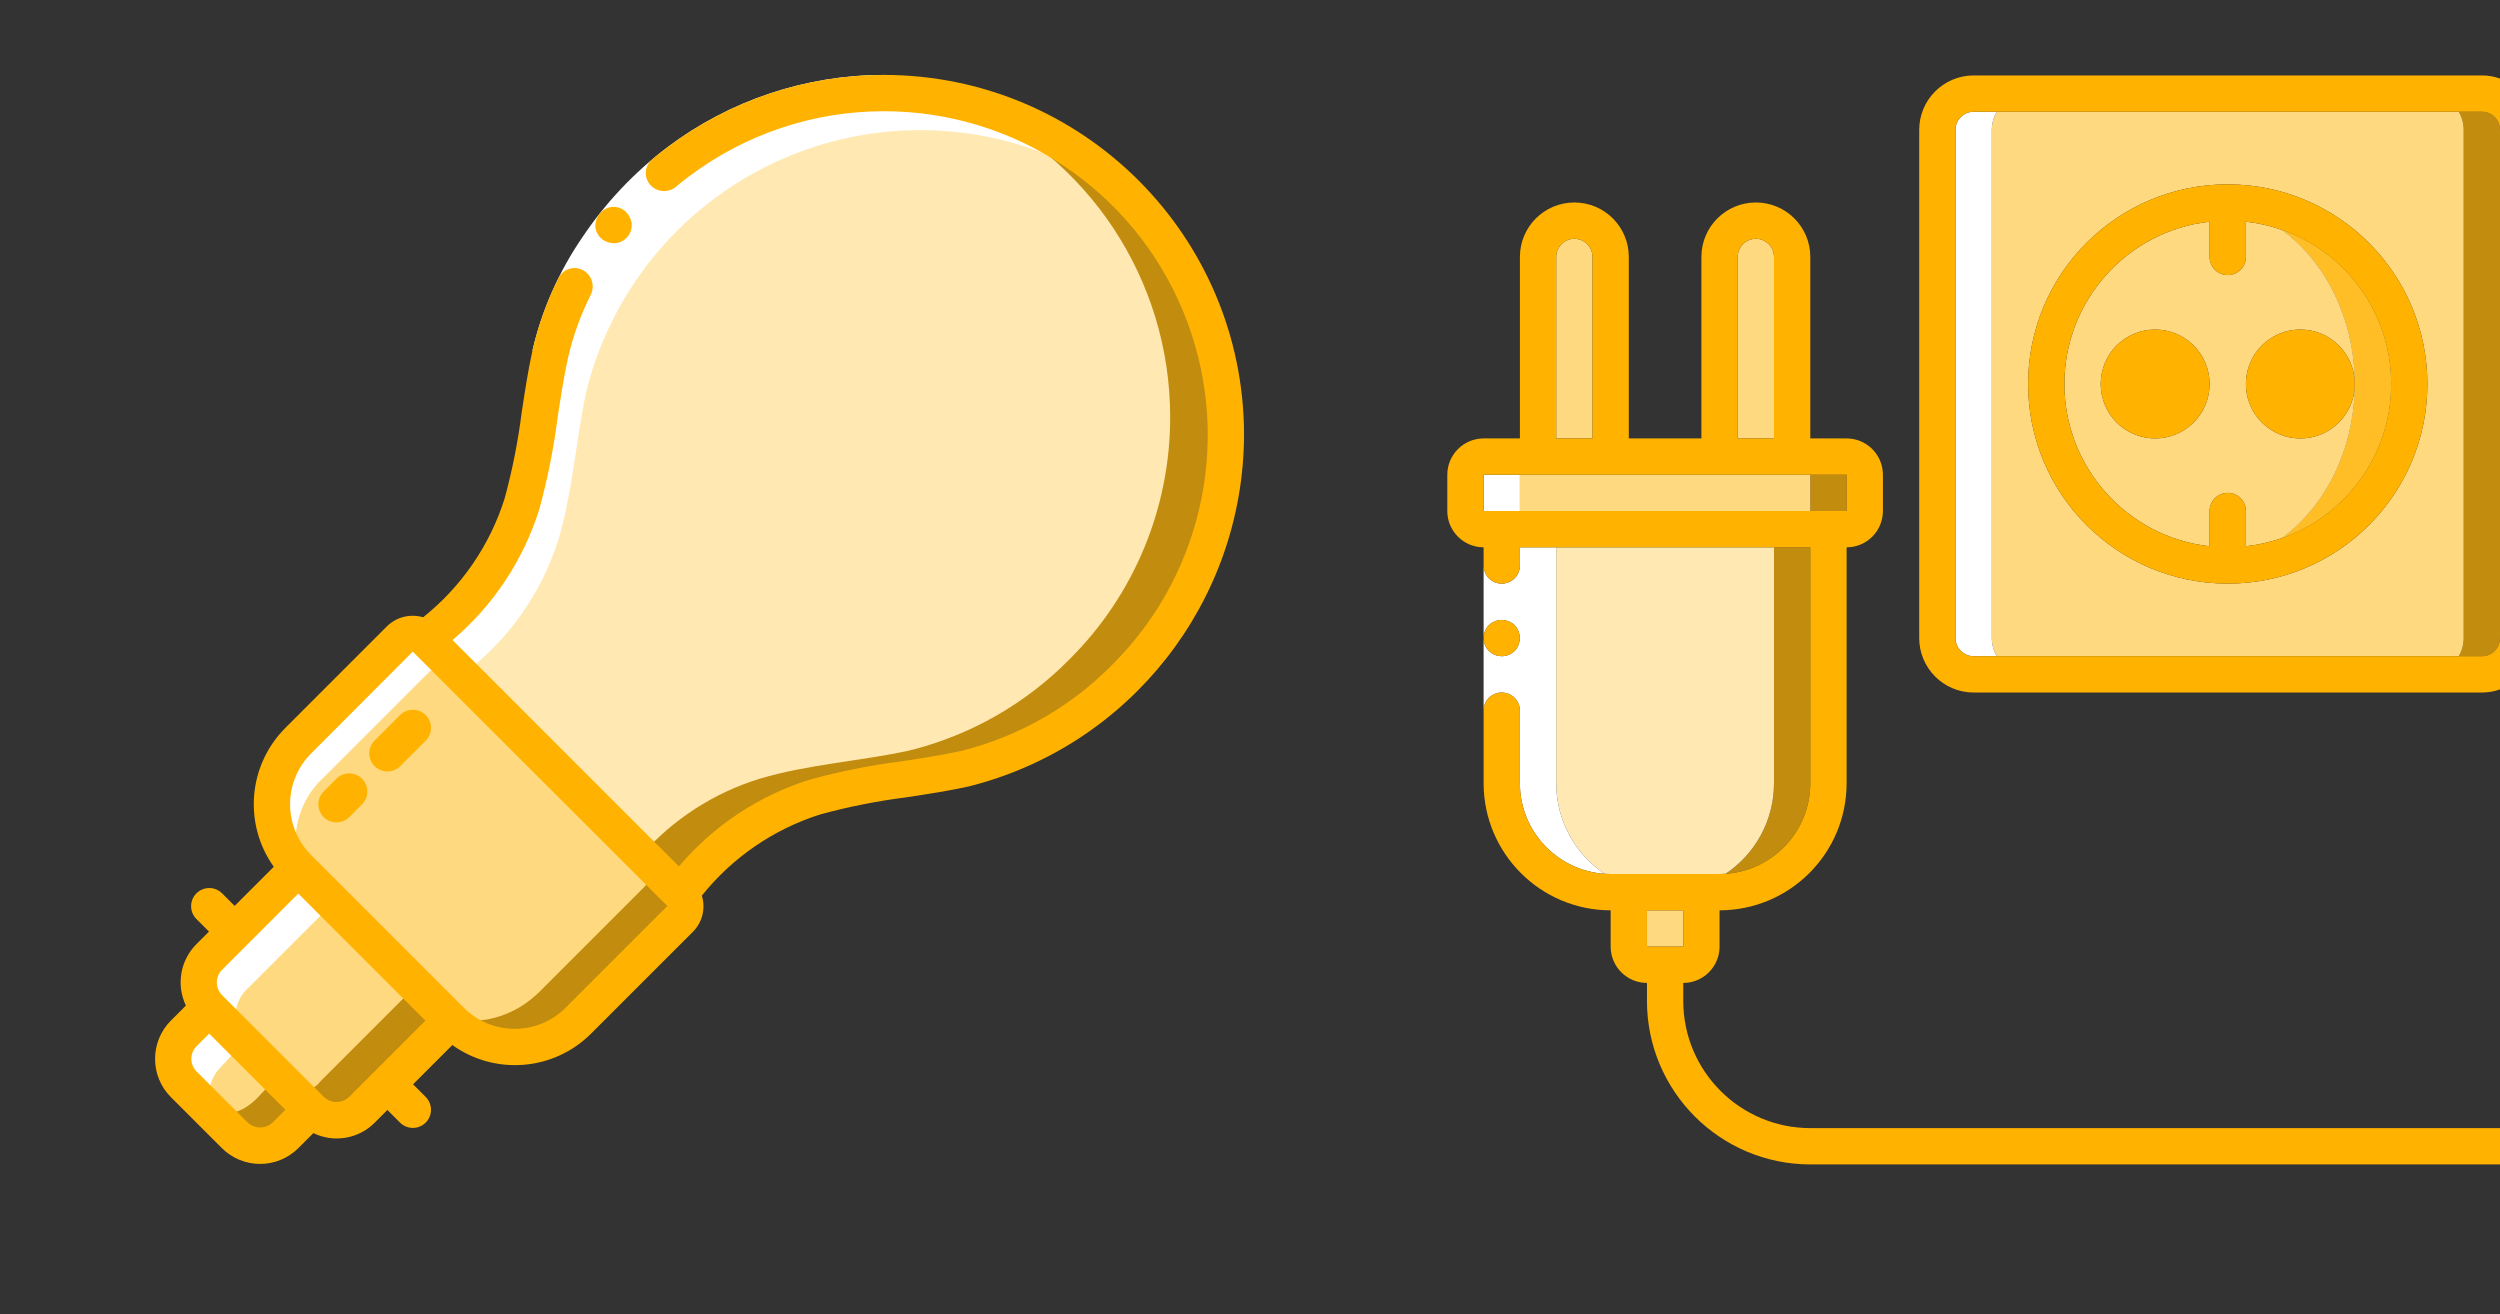
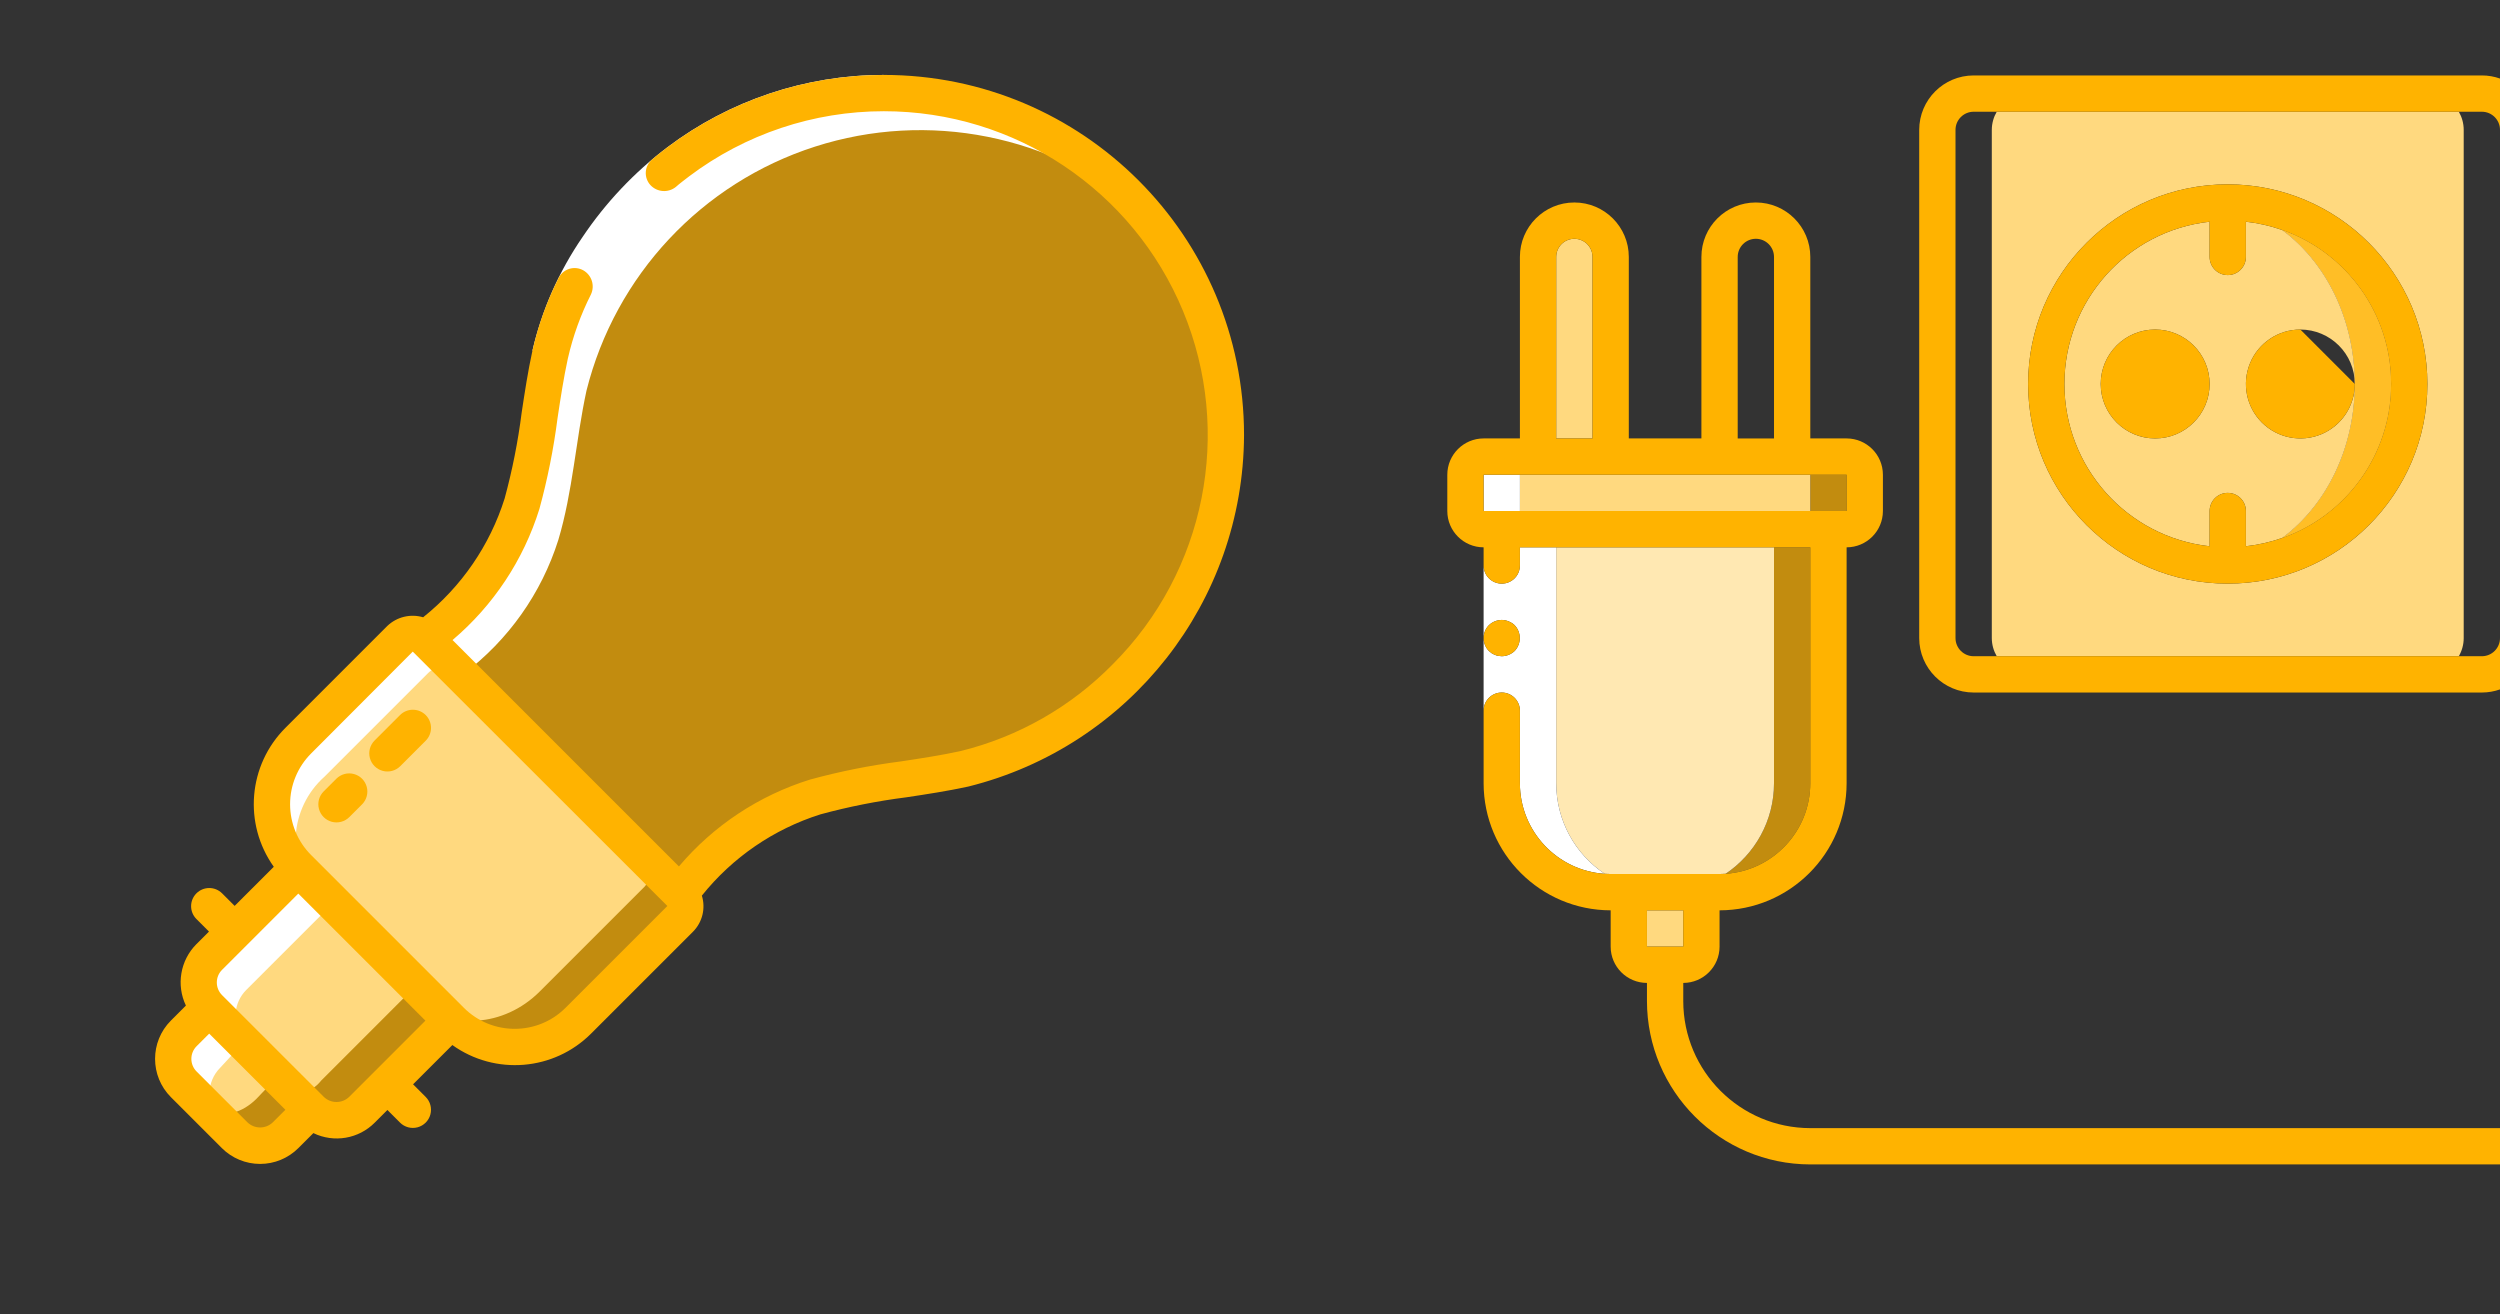
<svg xmlns="http://www.w3.org/2000/svg" version="1.1" id="Capa_1" x="0px" y="0px" width="1366.584px" height="718.34px" viewBox="0 123.55 1366.584 718.34" xml:space="preserve">
  <rect x="0" y="123.55" width="1366.584" height="718.34" fill="#333333" stroke="none" />
  <g>
    <g transform="translate(1)">
      <path opacity="0.7" fill="#FFB300" d="M669.113,361.447c0.057,49.583-19.652,97.145-54.766,132.152 c-24.121,24.609-54.635,41.996-88.102,50.203c-27.086,5.854-54.965,7.439-81.553,15.377 c-29.568,9.348-55.434,27.783-73.914,52.684l-21.033-21.033L231.681,472.766c24.901-18.482,43.336-44.349,52.682-73.915 c7.938-26.588,9.525-54.468,15.379-81.553c22.402-92.137,110.115-153.005,204.268-141.752 C598.16,186.798,669.056,266.625,669.113,361.447z" />
-       <path fill="#FFE8B2" d="M638.654,351.525c0.059,49.584-19.652,97.144-54.766,132.153c-24.137,24.588-54.643,41.973-88.102,50.203 c-27.086,5.854-54.965,7.439-81.652,15.377c-24.871,7.688-47.146,22.07-64.389,41.572L231.681,472.766 c24.901-18.482,43.336-44.349,52.682-73.915c7.938-26.588,9.525-54.468,15.379-81.553 c24.535-99.734,124.67-161.23,224.719-138.006C593.699,208.512,638.691,276.373,638.654,351.525z" />
      <path opacity="0.7" fill="#FFB300" d="M99.538,715.691l28.312,28.313c3.754,3.754,8.847,5.863,14.155,5.863 s10.401-2.109,14.155-5.863l12.313-12.226l-56.621-56.623l-12.313,12.224c-3.754,3.756-5.863,8.848-5.863,14.158 C93.674,706.846,95.784,711.938,99.538,715.691z" />
      <path fill="#FFD97F" d="M99.675,712.924l16.929,16.93c4.675,4.674,14.802,2.125,22.619-5.693l34.405-36.143l-33.856-33.855 l-34.405,36.143C97.55,698.123,95.001,708.25,99.675,712.924z" />
      <path opacity="0.7" fill="#FFB300" d="M113.694,673.225l56.624,56.623c3.754,3.754,8.847,5.863,14.155,5.863 c5.309,0,10.401-2.109,14.156-5.863l83.55-83.551l-84.935-84.936l-83.551,83.551c-3.754,3.754-5.863,8.848-5.863,14.156 C107.831,664.377,109.94,669.471,113.694,673.225z" />
      <path fill="#FFD97F" d="M108.472,676.471l41.541,41.541c7.875,5.496,18.679,3.834,24.54-3.771l83.551-83.551l-62.311-62.311 l-83.551,83.551C104.635,657.791,102.975,668.594,108.472,676.471z" />
      <path opacity="0.7" fill="#FFB300" d="M160.582,598.025l84.936,84.936c19.545,19.545,51.235,19.545,70.779,0l56.623-56.625 c1.879-1.877,2.934-4.422,2.934-7.078c0-2.654-1.055-5.199-2.934-7.078L231.361,470.621c-1.877-1.877-4.422-2.932-7.078-2.932 c-2.654,0-5.201,1.055-7.078,2.932l-56.623,56.625c-9.386,9.387-14.659,22.115-14.659,35.391 C145.922,575.908,151.196,588.639,160.582,598.025z" />
      <path fill="#FFD97F" d="M152.447,594.803l74.938,74.938c17.245,17.246,47.069,15.381,66.615-4.164l56.623-56.625 c3.889-3.459,4.262-9.406,0.834-13.322L226.558,470.73c-3.916-3.426-9.864-3.055-13.323,0.834l-56.624,56.625 C137.067,547.734,135.202,577.557,152.447,594.803z" />
    </g>
    <path fill="#FFFFFF" d="M624.771,239.415c-49.561-42.098-117.354-55.604-179.266-35.713 c-61.91,19.891-109.152,70.353-124.922,133.438c-5.854,27.085-7.441,54.965-15.379,81.553c-9.216,29.152-27.283,54.71-51.69,73.122 l-1.289-1.391c-2.882-2.828-7.165-3.686-10.914-2.182c-2.726,0.113-5.311,1.248-7.242,3.176l-56.65,56.65 c-19.407,17.295-21.266,46.992-4.167,66.572l5.754,5.654l-44.447,44.447c-3.378,3.406-5.421,7.914-5.754,12.701 c-4.077,5.684-3.874,13.387,0.497,18.85l0.595,0.596l-9.524,10.318c-3.764,3.762-5.878,8.865-5.878,14.188 s2.115,10.426,5.878,14.188l-19.843-19.844c-3.763-3.762-5.878-8.865-5.878-14.188s2.115-10.426,5.878-14.188l9.525-10.318 l-0.596-0.596c-4.37-5.461-4.573-13.166-0.496-18.85c0.333-4.787,2.375-9.293,5.754-12.699l44.447-44.447l-5.754-5.656 c-17.1-19.58-15.24-49.277,4.167-66.572l56.651-56.65c1.931-1.928,4.516-3.061,7.242-3.176c3.748-1.502,8.031-0.646,10.914,2.184 l1.29,1.389c24.408-18.412,42.475-43.97,51.69-73.121c7.938-26.589,9.524-54.468,15.378-81.553 c16.102-65.744,66.385-117.708,131.566-135.96c65.18-18.252,135.137,0.039,183.039,47.858 C618.621,232.469,621.794,235.942,624.771,239.415z" />
    <g>
      <path fill="#FFFFFF" d="M291.055,315.18c5.185-22.216,14.474-43.267,27.39-62.072c12.625-18.797,28.283-35.366,46.34-49.028 c34.117-25.68,75.658-39.568,118.359-39.572v19.843c-81.668,0.268-152.764,55.869-172.703,135.067L291.055,315.18z" />
      <g>
-         <path fill="#FFB300" d="M334.544,236.651c-5.643,0.685-9.676,5.794-9.031,11.442l0.467,1.861c0.221,0.637,0.528,1.24,0.918,1.792 c0.289,0.564,0.664,1.082,1.11,1.531c0.468,0.472,0.97,0.912,1.499,1.314c2.158,1.471,4.771,2.121,7.365,1.833 c1.254-0.193,2.459-0.624,3.553-1.266c3.314-1.92,5.215-5.588,4.869-9.401c-0.166-1.284-0.563-2.526-1.172-3.669 c-0.576-1.164-1.371-2.207-2.338-3.074C339.777,237.301,337.173,236.452,334.544,236.651z" />
        <path fill="#FFB300" d="M204.76,528.342c-2.507,2.508-3.485,6.158-2.567,9.584c0.917,3.424,3.591,6.096,7.014,7.014 s7.076-0.063,9.583-2.568l13.914-13.918c3.874-3.873,3.874-10.154,0-14.029c-3.874-3.873-10.156-3.873-14.03,0L204.76,528.342z" />
        <path fill="#FFB300" d="M183.879,549.217l-6.958,6.957c-2.506,2.506-3.484,6.158-2.567,9.582s3.591,6.098,7.014,7.016 c3.423,0.916,7.076-0.063,9.583-2.568l6.957-6.955c2.506-2.508,3.484-6.158,2.567-9.584c-0.917-3.422-3.591-6.096-7.014-7.014 S186.385,546.711,183.879,549.217L183.879,549.217z" />
        <path fill="#FFB300" d="M483.148,164.508l-0.006,0.001v-0.001c-42.701,0.004-84.242,13.893-118.357,39.572 c-2.73,2.163-5.574,4.185-8.166,6.512c-2.102,1.689-3.406,4.175-3.602,6.864c-0.195,2.688,0.734,5.338,2.568,7.313 c3.641,3.871,9.639,4.31,13.803,1.011c2.326-2.104,4.895-3.907,7.344-5.857c30.672-23.087,68.021-35.572,106.41-35.573v-0.001 l0.006,0.001c71.607,0.001,136.164,43.138,163.566,109.295s12.256,142.307-38.379,192.944 c-22.789,23.256-51.604,39.709-83.217,47.514c-10.658,2.33-21.809,4.016-32.582,5.648c-16.775,2.154-33.379,5.471-49.695,9.926 c-27.939,8.686-52.82,25.162-71.725,47.492l-123.75-123.75c22.337-18.898,38.818-43.78,47.506-71.719 c4.447-16.303,7.76-32.894,9.911-49.655c1.629-10.793,3.324-21.95,5.648-32.626v-0.002l0.006,0.001 c2.758-12.11,6.986-23.839,12.592-34.922c2.263-4.816,0.436-10.563-4.195-13.186c-2.352-1.312-5.141-1.593-7.708-0.776 c-2.565,0.816-4.681,2.656-5.843,5.086c-6.343,12.557-11.121,25.844-14.23,39.563l0.004,0.001l-0.002,0.002 c-2.471,11.302-4.215,22.788-5.891,33.892c-2.01,15.856-5.125,31.553-9.321,46.976c-8.072,25.584-23.578,48.186-44.542,64.925 c-6.906-2.043-14.377-0.234-19.587,4.738l-55.662,55.666c-20.405,20.365-23.108,52.49-6.392,75.977l-21.386,21.381l-6.907-6.902 c-3.883-3.836-10.136-3.816-13.994,0.045c-3.859,3.861-3.874,10.113-0.035,13.994l6.901,6.896l-6.901,6.9 c-8.798,8.855-11.086,22.283-5.717,33.553l-8.197,8.197c-11.54,11.568-11.54,30.295,0,41.865l27.836,27.83 c5.55,5.553,13.078,8.672,20.928,8.672c7.85,0,15.378-3.119,20.928-8.672l8.186-8.184c11.262,5.469,24.755,3.162,33.563-5.734 l6.904-6.902l6.903,6.902c2.505,2.508,6.159,3.484,9.583,2.568c3.423-0.918,6.097-3.592,7.014-7.016 c0.917-3.422-0.062-7.074-2.567-9.582l-6.901-6.902l21.474-21.469c23.425,16.762,55.543,14.094,75.881-6.305l55.682-55.672 c5.119-5.172,6.975-12.744,4.824-19.697c16.732-20.908,39.301-36.371,64.84-44.43c15.432-4.191,31.137-7.309,47-9.324 c11.094-1.678,22.564-3.416,33.863-5.881c88.254-22.02,150.307-101.131,150.67-192.092 C680.035,252.661,591.886,164.51,483.148,164.508z M135.291,737.088l-27.836-27.83c-3.798-3.818-3.798-9.988,0-13.807 l6.898-6.898l20.821,20.816l20.821,20.816l-6.907,6.902C145.229,740.779,139.148,740.779,135.291,737.088z M190.837,723.17 c-3.858,3.691-9.938,3.691-13.797,0l-55.671-55.662c-3.799-3.818-3.799-9.988,0-13.807l13.918-13.914l0.003-0.004l0.005-0.006 l27.774-27.768l69.469,69.469L190.837,723.17z M309.126,674.463c-15.351,15.309-40.195,15.309-55.546,0l-83.499-83.498 c-7.37-7.365-11.51-17.357-11.51-27.777s4.14-20.412,11.51-27.779l55.546-55.666l139.17,139.053L309.126,674.463z" />
      </g>
    </g>
  </g>
  <g>
    <path fill="#FFD97F" d="M870.518,263.998c0-5.479-4.443-9.921-9.922-9.921s-9.921,4.441-9.921,9.921v99.213h19.843V263.998z" />
-     <path fill="#FFD97F" d="M969.731,263.998c0-5.479-4.441-9.921-9.922-9.921c-5.479,0-9.92,4.441-9.92,9.921h-0.002v99.213h19.844 V263.998z" />
    <path opacity="0.7" fill="#FFB300" d="M943.265,601.199c25.844-1.729,46.277-23.207,46.308-49.482V422.74h-19.842v128.977 C969.715,572.348,959.21,590.519,943.265,601.199z" />
    <polygon fill="#FFD97F" points="920.125,621.166 900.283,621.166 900.283,641.01 920.135,641.01 " />
    <polygon opacity="0.7" fill="#FFB300" points="1009.428,402.897 1009.417,383.054 989.575,383.054 989.575,402.897 " />
    <path fill="#FFE8B2" d="M877.181,601.202c1.078,0.071,2.162,0.121,3.259,0.122h59.526c1.109-0.001,2.207-0.052,3.299-0.125 c15.945-10.681,26.45-28.852,26.466-49.482V422.74H850.675v128.977C850.682,571.942,860.916,590.363,877.181,601.202z" />
    <rect x="830.833" y="383.054" fill="#FFD97F" width="158.741" height="19.843" />
-     <path opacity="0.7" fill="#FFB300" d="M1356.665,184.628h-12.598c1.692,2.921,2.676,6.303,2.676,9.921v277.797 c0,3.619-0.984,7.001-2.677,9.922h12.599c5.477-0.006,9.914-4.443,9.92-9.922V194.549 C1366.581,189.072,1362.141,184.634,1356.665,184.628z" />
    <path fill="#FFD97F" d="M1346.743,194.549c0-3.618-0.983-7-2.676-9.921h-252.578c-1.698,2.92-2.69,6.302-2.701,9.921v277.797 c0.011,3.62,1.004,7.002,2.702,9.922h252.576c1.692-2.921,2.677-6.303,2.677-9.922V194.549z M1217.764,442.584 c-60.273,0-109.135-48.863-109.135-109.136c0-60.273,48.861-109.135,109.135-109.135c60.246,0.068,109.066,48.89,109.135,109.135 C1326.899,393.721,1278.038,442.584,1217.764,442.584z" />
    <path fill="#FFD97F" d="M1307.051,333.448c0-38.529-24.546-71.831-59.532-84.167c23.828,17.542,39.696,48.701,39.696,84.167 c0,35.464-15.866,66.623-39.692,84.165C1282.508,405.276,1307.051,371.976,1307.051,333.448z" />
    <path opacity="0.7" fill="#FFB300" d="M1307.051,333.448c0-38.529-24.546-71.831-59.532-84.167 c23.828,17.542,39.696,48.701,39.696,84.167c0,35.464-15.866,66.623-39.692,84.165 C1282.508,405.276,1307.051,371.976,1307.051,333.448z" />
    <path fill="#FFD97F" d="M1287.215,333.448c0,12.038-7.252,22.891-18.375,27.498c-11.121,4.608-23.924,2.062-32.436-6.451 c-8.512-8.513-11.059-21.315-6.451-32.437c4.605-11.122,15.459-18.374,27.498-18.374 C1273.881,303.702,1287.196,317.018,1287.215,333.448c0-35.466-15.868-66.625-39.696-84.167 c-6.301-2.222-12.937-3.771-19.833-4.541v19.257c0,5.478-4.441,9.921-9.922,9.921c-5.479,0-9.92-4.441-9.92-9.921v-19.257 c-45.188,5.038-79.365,43.238-79.365,88.706c0,45.468,34.178,83.67,79.365,88.708v-19.257c0-5.479,4.441-9.921,9.922-9.921 c5.479,0,9.92,4.441,9.92,9.921v19.257c6.897-0.769,13.534-2.319,19.837-4.542C1271.349,400.071,1287.215,368.912,1287.215,333.448 z M1178.081,363.212c-16.439,0-29.766-13.326-29.766-29.764c0-16.438,13.326-29.764,29.766-29.764 c16.43,0.018,29.746,13.333,29.764,29.764C1207.844,349.886,1194.518,363.212,1178.081,363.212z" />
    <polygon fill="#FFFFFF" points="810.991,383.054 810.991,402.897 820.912,402.897 830.833,402.897 830.833,383.054 " />
-     <path fill="#FFFFFF" d="M1088.788,194.549c0.011-3.619,1.003-7,2.701-9.921h-12.622c-5.478,0.005-9.915,4.444-9.921,9.921v277.797 c0.004,5.479,4.443,9.916,9.921,9.922h12.623c-1.698-2.92-2.691-6.302-2.702-9.922V194.549z" />
    <path fill="#FFFFFF" d="M820.912,502.111c5.479,0,9.921,4.441,9.921,9.92v39.686c0.031,26.289,20.485,47.776,46.349,49.485 c-16.266-10.839-26.499-29.26-26.506-49.485V422.74h-19.843v9.922c0,5.479-4.442,9.92-9.921,9.92s-9.921-4.441-9.921-9.92v39.648 c0.009-2.532,0.967-5.061,2.876-7.008c1.903-1.811,4.419-2.838,7.045-2.877c1.298,0.014,2.579,0.285,3.774,0.793 c1.212,0.48,2.322,1.189,3.27,2.084c3.746,3.949,3.746,10.139,0,14.088c-1.902,1.814-4.418,2.842-7.044,2.877 c-0.664-0.02-1.327-0.086-1.981-0.199c-0.623-0.105-1.225-0.303-1.788-0.59c-0.632-0.219-1.233-0.52-1.788-0.896l-1.487-1.191 c-1.909-1.947-2.867-4.476-2.876-7.008v39.648C810.991,506.553,815.433,502.111,820.912,502.111z" />
    <path fill="#FFB300" d="M815.354,480.582c0.555,0.377,1.156,0.678,1.788,0.896c0.563,0.287,1.165,0.484,1.788,0.59 c0.654,0.113,1.317,0.18,1.981,0.199c2.626-0.035,5.142-1.063,7.044-2.877c3.746-3.949,3.746-10.139,0-14.088 c-0.947-0.895-2.058-1.604-3.27-2.084c-1.195-0.508-2.477-0.779-3.774-0.793c-2.626,0.039-5.142,1.066-7.045,2.877 c-1.909,1.947-2.867,4.476-2.876,7.008c0,0.024,0,0.048,0,0.072c0.009,2.532,0.967,5.061,2.876,7.008L815.354,480.582z" />
    <path fill="#FFB300" d="M1366.584,472.346c-0.006,5.479-4.443,9.916-9.92,9.922h-12.599H1091.49h-12.623 c-5.478-0.006-9.917-4.443-9.921-9.922V194.549c0.006-5.477,4.443-9.916,9.921-9.921h12.622h252.578h12.598 c5.477,0.006,9.916,4.444,9.92,9.921v-28.055c-3.104-1.1-6.44-1.706-9.92-1.709h-277.798 c-16.431,0.018-29.747,13.333-29.765,29.764v277.797c0.018,16.432,13.334,29.746,29.765,29.764h277.798 c3.479-0.004,6.816-0.609,9.92-1.709V472.346z" />
    <path fill="#FFB300" d="M1217.764,224.313c-60.273,0-109.135,48.862-109.135,109.135c0,60.273,48.861,109.136,109.135,109.136 s109.135-48.863,109.135-109.136C1326.831,273.203,1278.01,224.381,1217.764,224.313z M1227.686,422.154v-19.257 c0-5.479-4.441-9.921-9.92-9.921c-5.48,0-9.922,4.442-9.922,9.921v19.257c-45.188-5.038-79.365-43.239-79.365-88.708 c0-45.468,34.178-83.668,79.365-88.706v19.257c0,5.479,4.441,9.921,9.92,9.921c5.48,0,9.922-4.443,9.922-9.921v-19.257 c6.896,0.769,13.532,2.319,19.833,4.541c34.986,12.336,59.532,45.638,59.532,84.167c0,38.528-24.543,71.829-59.528,84.165 C1241.22,419.835,1234.583,421.385,1227.686,422.154z" />
    <path fill="#FFB300" d="M1178.081,303.684c-16.439,0-29.766,13.326-29.766,29.764c0,16.438,13.326,29.764,29.766,29.764 c16.438,0,29.764-13.326,29.764-29.764C1207.827,317.018,1194.51,303.702,1178.081,303.684z" />
-     <path fill="#FFB300" d="M1257.452,303.684c-12.039,0-22.893,7.251-27.498,18.374c-4.607,11.122-2.061,23.924,6.451,32.437 c8.512,8.513,21.314,11.059,32.436,6.451c11.123-4.606,18.375-15.459,18.375-27.498 C1287.196,317.018,1273.881,303.702,1257.452,303.684z" />
+     <path fill="#FFB300" d="M1257.452,303.684c-12.039,0-22.893,7.251-27.498,18.374c-4.607,11.122-2.061,23.924,6.451,32.437 c8.512,8.513,21.314,11.059,32.436,6.451c11.123-4.606,18.375-15.459,18.375-27.498 z" />
    <path fill="#FFB300" d="M989.575,740.223c-38.338-0.045-69.404-31.111-69.449-69.449v-9.922 c10.953-0.012,19.83-8.889,19.844-19.842v-19.844c38.337-0.045,69.404-31.111,69.448-69.449V422.74 c10.954-0.014,19.831-8.889,19.843-19.843v-19.843c-0.012-10.954-8.889-19.831-19.843-19.843h-19.843v-99.213 c0-16.438-13.326-29.764-29.764-29.764c-16.439,0-29.765,13.326-29.765,29.764v99.213H890.36v-99.213 c0-16.438-13.326-29.764-29.764-29.764s-29.764,13.326-29.764,29.764v99.213h-19.842c-10.955,0.013-19.83,8.89-19.844,19.843 v19.843c0.014,10.954,8.889,19.83,19.844,19.843v9.922c0,5.479,4.442,9.92,9.921,9.92s9.921-4.441,9.921-9.92v-9.922h19.843 h119.056h19.842v128.977c-0.03,26.275-20.464,47.754-46.308,49.482c-1.092,0.073-2.189,0.124-3.299,0.125H880.44 c-1.097-0.001-2.181-0.051-3.259-0.122c-25.863-1.709-46.317-23.196-46.349-49.485v-39.686c0-5.479-4.442-9.92-9.921-9.92 s-9.921,4.441-9.921,9.92v39.686c0.044,38.338,31.111,69.404,69.449,69.449v19.844c0.012,10.953,8.889,19.83,19.843,19.842v9.922 c0.056,49.291,40,89.236,89.292,89.291h377.01v-19.842H989.575z M900.283,621.166h19.842l0.011,19.844h-19.853V621.166z M830.833,402.897h-9.922h-9.921v-19.843h19.843h158.741h19.843l0.011,19.843h-19.854H830.833z M850.675,263.998 c0-5.48,4.442-9.921,9.921-9.921s9.922,4.442,9.922,9.921v99.213h-19.843V263.998z M949.887,263.998h0.002 c0-5.48,4.441-9.921,9.92-9.921c5.48,0,9.922,4.442,9.922,9.921v99.213h-19.844V263.998z" />
  </g>
</svg>